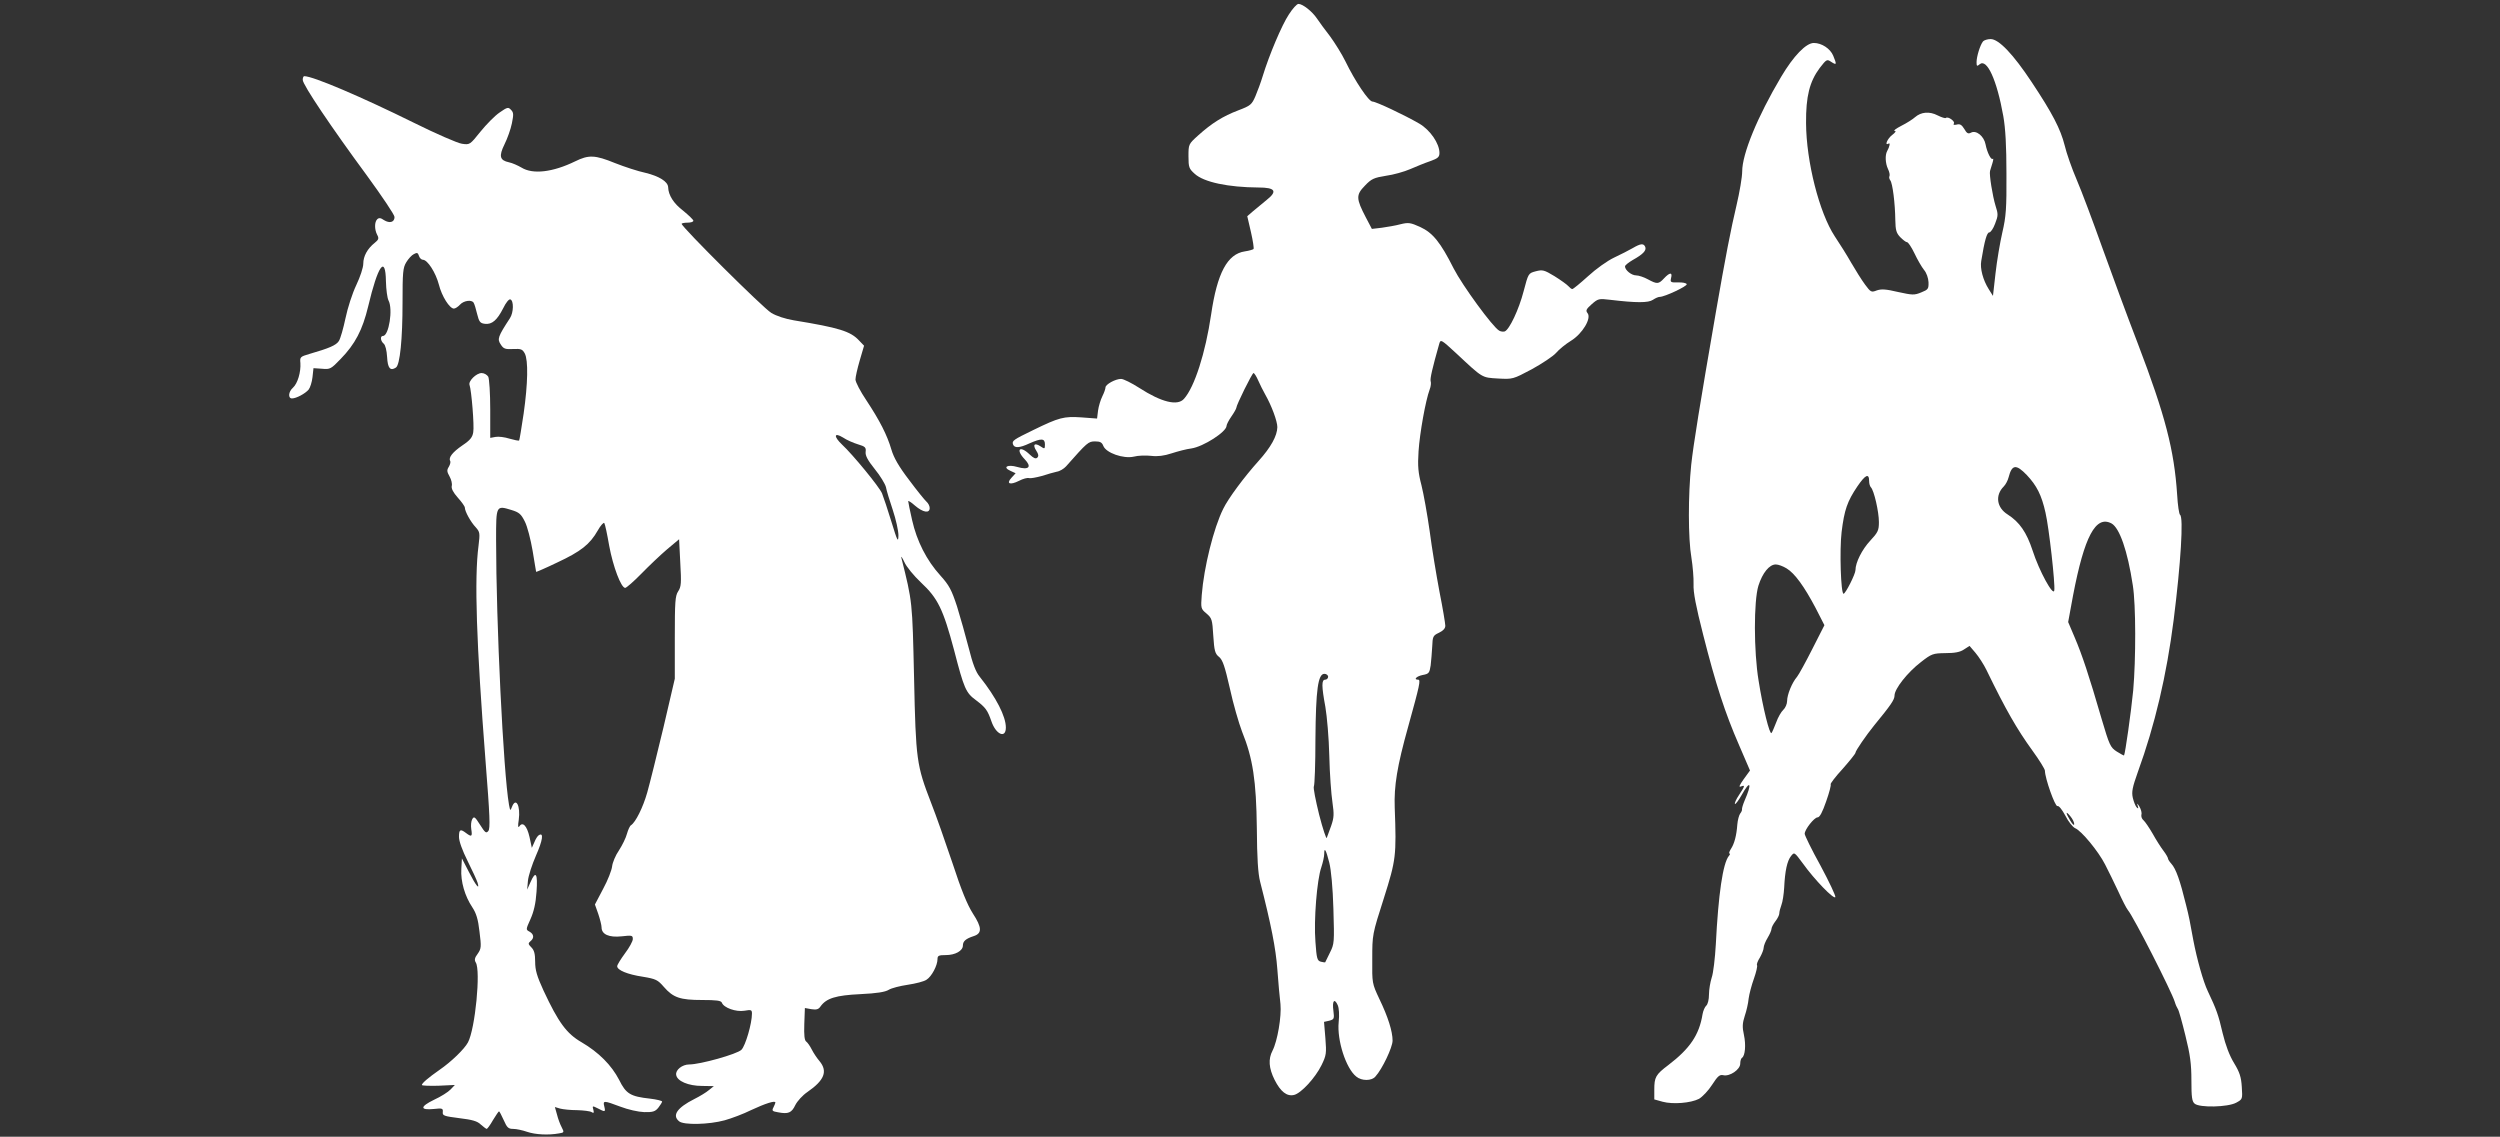
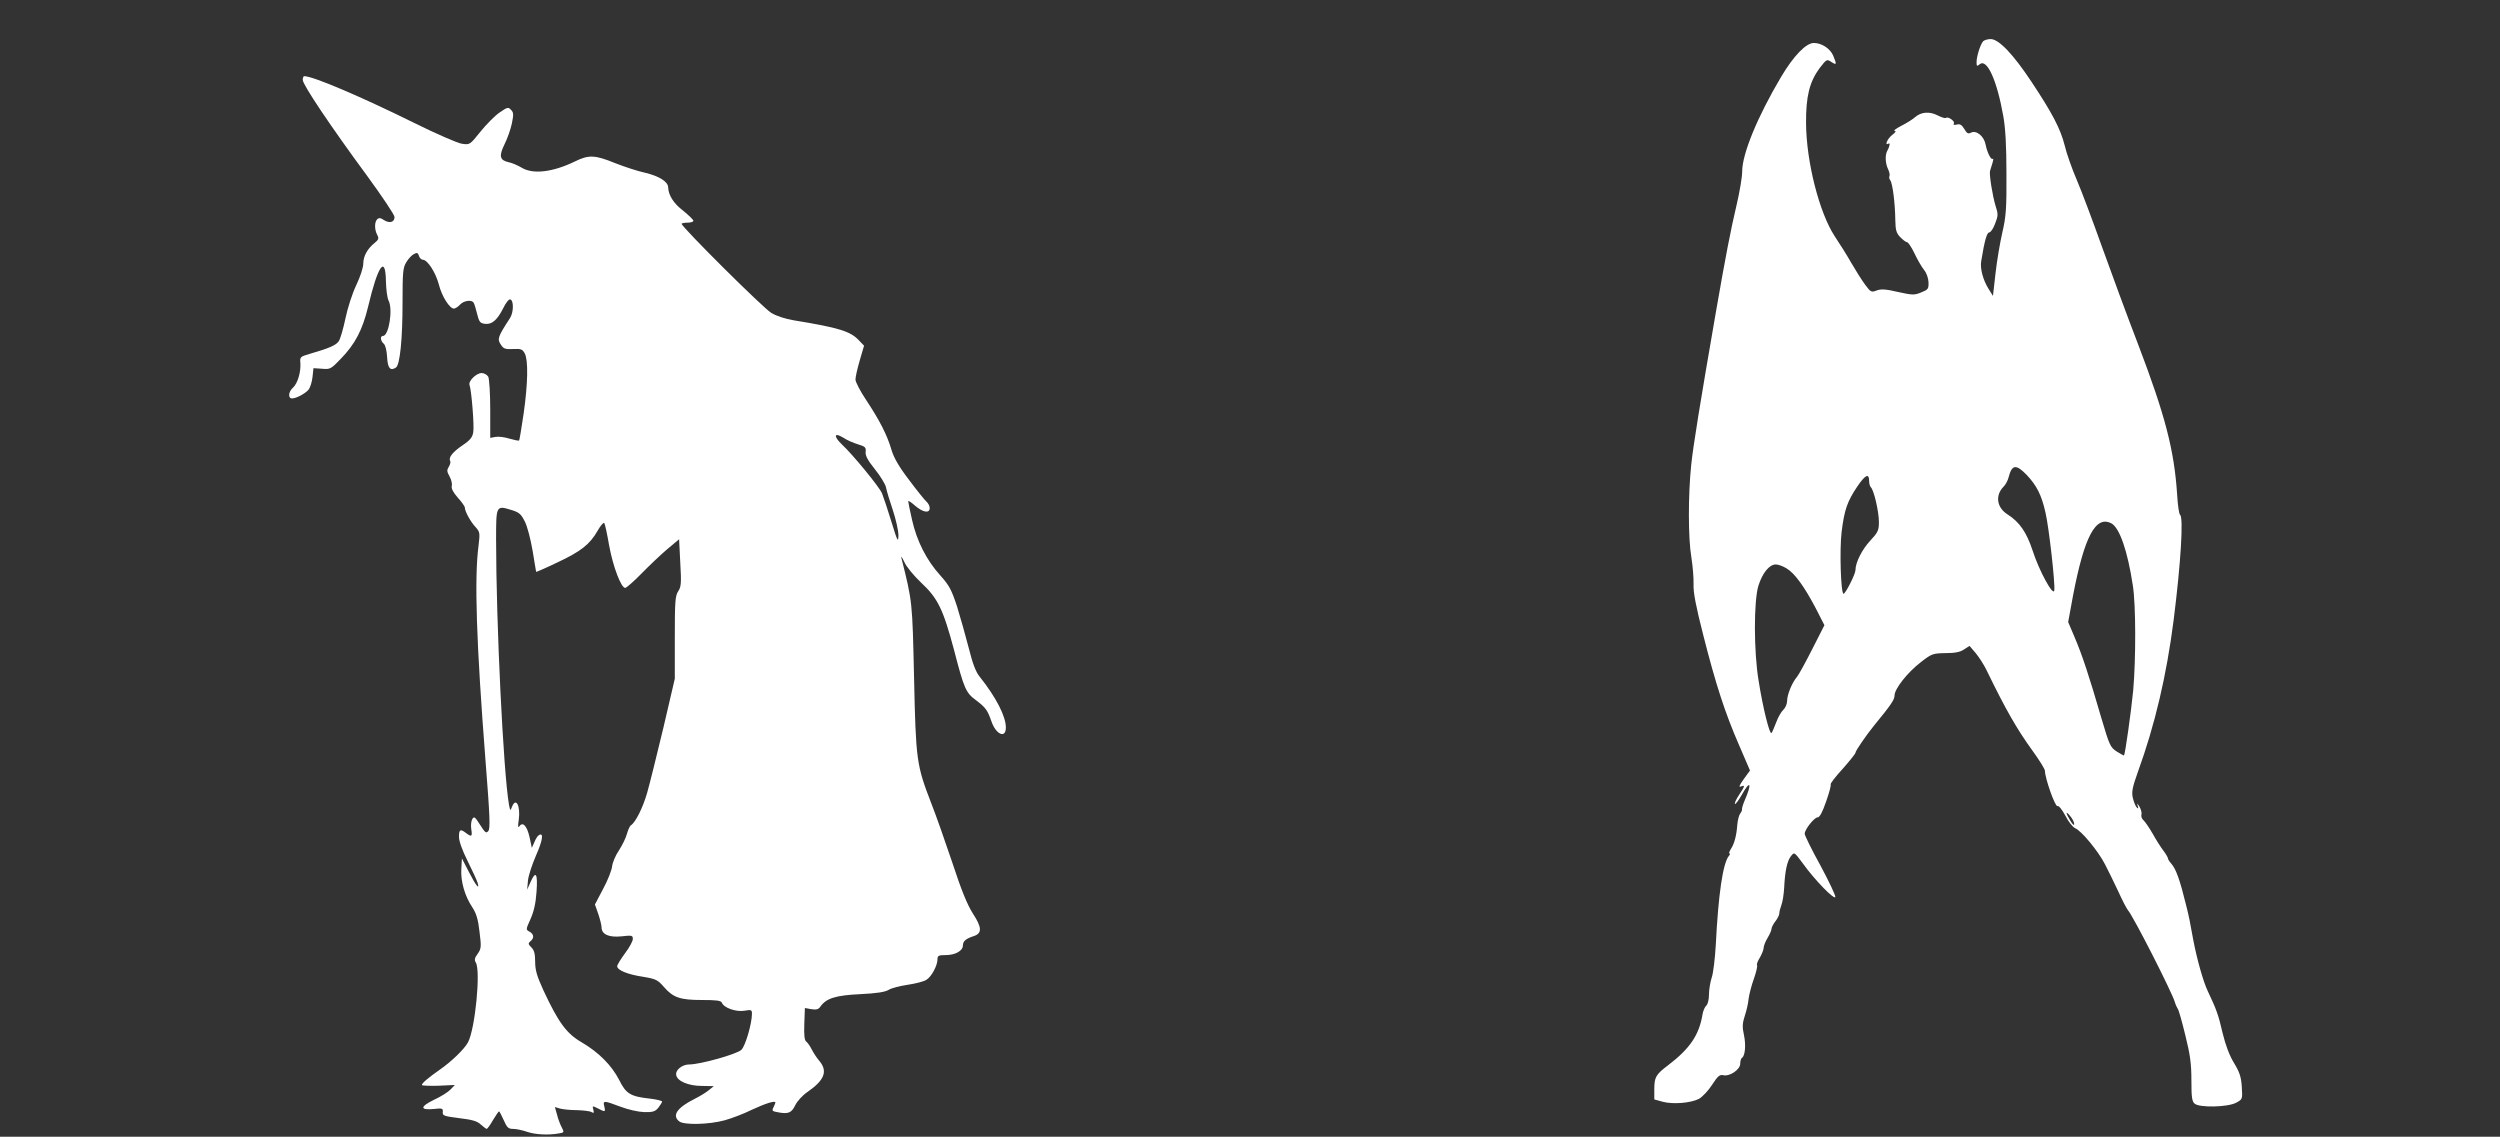
<svg xmlns="http://www.w3.org/2000/svg" version="1.0" width="1280pt" height="582pt" viewBox="0 0 1280 582" preserveAspectRatio="xMidYMid meet">
  <rect x="0" y="0" width="1280" height="582" fill="#333333" stroke="none" />
  <g transform="translate(0,582) scale(0.1,-0.1)" fill="#ffffff" stroke="none">
-     <path d="M6599 5746 c-36 -54 -101 -208 -134 -316 -9 -30 -26 -76 -37 -102 -19 -44 -25 -49 -88 -73 -79 -30 -136 -66 -205 -128 -50 -45 -50 -46 -50 -107 0 -57 3 -64 32 -90 47 -43 172 -69 326 -70 87 0 99 -19 42 -64 -21 -17 -52 -43 -69 -57 l-30 -26 19 -82 c10 -44 16 -83 13 -86 -3 -3 -23 -9 -44 -12 -90 -13 -142 -111 -173 -323 -29 -197 -85 -372 -139 -432 -33 -38 -116 -17 -229 56 -39 25 -81 46 -93 46 -29 0 -80 -28 -80 -44 0 -7 -7 -27 -16 -45 -9 -18 -19 -51 -22 -73 l-5 -41 -80 6 c-90 6 -114 0 -247 -65 -103 -50 -110 -55 -103 -74 7 -19 33 -18 84 6 61 27 79 26 79 -5 0 -24 -1 -25 -23 -10 -31 20 -41 8 -21 -23 11 -17 13 -27 5 -35 -8 -8 -19 -3 -39 16 -51 49 -74 26 -25 -25 37 -39 21 -56 -38 -39 -51 15 -78 -1 -35 -20 l26 -12 -21 -23 c-29 -31 -8 -39 38 -16 21 11 44 17 52 14 7 -2 36 3 65 11 28 9 63 19 77 22 15 2 36 15 47 27 109 123 114 128 149 128 26 0 35 -5 42 -23 14 -36 103 -67 156 -55 22 6 62 7 89 4 33 -4 66 0 105 13 31 10 76 22 101 25 61 9 180 85 180 116 0 6 11 28 25 48 14 20 25 40 25 44 0 14 81 178 88 178 4 0 15 -17 24 -38 9 -20 25 -53 36 -72 33 -58 62 -137 62 -167 -1 -45 -33 -103 -96 -173 -72 -80 -155 -191 -181 -245 -49 -98 -99 -300 -110 -441 -5 -68 -5 -71 24 -95 28 -24 30 -31 35 -114 5 -77 9 -92 29 -108 19 -15 30 -48 56 -162 17 -79 46 -178 62 -220 56 -138 73 -253 76 -495 1 -154 6 -232 17 -275 56 -219 80 -340 88 -448 5 -67 12 -147 16 -178 6 -62 -15 -189 -41 -239 -22 -42 -19 -89 11 -149 31 -61 63 -86 100 -77 36 9 108 87 140 152 25 51 26 61 20 138 l-7 84 27 6 c25 7 26 10 21 51 -7 51 5 66 22 29 7 -16 9 -49 5 -88 -9 -92 37 -236 90 -278 27 -23 79 -23 98 0 35 38 88 150 88 184 0 47 -23 121 -68 214 -37 79 -37 80 -36 204 0 124 0 126 59 310 63 199 65 218 56 465 -4 111 12 211 69 415 59 213 65 240 51 240 -26 0 -8 18 23 24 32 6 35 10 41 49 3 23 6 67 8 97 2 51 4 56 34 70 21 10 33 22 33 36 0 11 -13 90 -30 175 -16 85 -39 224 -50 309 -12 85 -31 191 -42 235 -17 65 -20 98 -15 175 6 92 36 260 57 316 6 15 8 34 5 42 -4 12 8 65 44 192 7 24 10 22 88 -50 136 -127 129 -123 213 -128 75 -4 76 -4 172 47 53 29 110 67 125 84 15 18 50 46 76 62 59 36 107 116 85 142 -10 13 -7 20 21 45 33 29 37 30 95 23 134 -16 196 -16 219 0 12 8 27 15 35 15 25 0 142 55 138 65 -2 6 -22 10 -44 9 -39 -1 -41 1 -36 23 8 30 -7 29 -36 -2 -28 -30 -35 -31 -83 -5 -20 11 -47 20 -60 20 -24 0 -57 27 -57 46 0 6 18 20 40 33 52 29 70 48 64 66 -8 20 -23 19 -64 -5 -19 -11 -62 -33 -96 -49 -34 -16 -93 -58 -133 -95 -40 -36 -76 -66 -81 -66 -4 0 -13 7 -20 15 -7 8 -39 31 -71 51 -53 32 -61 34 -96 25 -38 -10 -38 -11 -62 -102 -24 -93 -73 -197 -97 -206 -7 -2 -20 -1 -28 4 -33 18 -189 232 -233 318 -68 135 -107 183 -172 213 -49 22 -59 24 -100 14 -25 -7 -69 -14 -96 -18 l-51 -6 -31 59 c-50 96 -51 115 -5 162 34 36 47 41 108 51 38 5 94 21 124 34 30 13 76 32 103 41 39 14 47 21 47 42 0 48 -47 117 -103 150 -76 44 -222 113 -240 113 -19 0 -89 104 -138 205 -19 39 -55 96 -79 129 -25 32 -55 73 -67 91 -24 36 -73 75 -95 75 -8 0 -30 -24 -49 -54z m201 -3391 c0 -8 -7 -15 -15 -15 -19 0 -19 -32 1 -140 8 -47 18 -159 20 -250 2 -91 10 -198 16 -237 9 -63 8 -79 -6 -120 -10 -27 -20 -55 -23 -63 -2 -8 -20 45 -39 119 -18 73 -31 138 -27 145 4 6 8 115 8 241 2 254 13 335 46 335 10 0 19 -7 19 -15z m6 -952 c9 -35 18 -128 21 -236 5 -173 5 -179 -18 -225 -13 -26 -24 -48 -24 -49 -1 -1 -10 0 -22 3 -19 5 -22 16 -28 102 -9 112 8 318 30 381 8 24 15 55 15 69 0 37 9 22 26 -45z" />
    <path d="M10153 5608 c-15 -19 -33 -78 -33 -106 0 -21 2 -23 16 -11 37 31 88 -80 121 -266 11 -63 16 -151 16 -295 1 -176 -2 -219 -21 -300 -12 -52 -28 -147 -35 -210 l-13 -115 -22 35 c-29 46 -45 106 -38 144 17 105 29 146 41 146 7 0 21 20 30 45 16 41 16 49 2 92 -15 49 -33 160 -28 178 2 6 7 23 12 39 5 16 6 26 2 23 -8 -9 -29 32 -37 74 -8 42 -48 74 -74 60 -15 -8 -22 -4 -35 19 -13 21 -22 27 -39 22 -14 -3 -19 -1 -14 6 7 11 -31 38 -41 28 -3 -3 -22 3 -42 13 -42 22 -85 18 -116 -9 -11 -10 -42 -30 -70 -44 -27 -14 -43 -26 -35 -26 10 0 5 -8 -12 -21 -25 -19 -41 -58 -18 -44 9 6 5 -16 -8 -39 -11 -20 -9 -62 4 -90 8 -16 11 -33 8 -38 -3 -5 -1 -14 4 -21 12 -14 25 -119 26 -204 1 -51 5 -66 25 -87 14 -14 29 -26 35 -26 6 0 23 -26 38 -57 15 -32 37 -70 49 -85 13 -15 22 -42 23 -63 1 -34 -2 -38 -37 -52 -36 -15 -45 -14 -119 2 -63 15 -86 16 -109 8 -28 -11 -31 -9 -60 30 -17 23 -49 74 -71 112 -22 39 -60 99 -84 135 -79 120 -146 382 -147 580 -1 137 18 212 70 282 35 45 37 46 59 31 28 -18 29 -14 10 32 -15 36 -59 65 -99 65 -40 0 -104 -66 -168 -174 -121 -204 -199 -394 -199 -484 0 -28 -13 -105 -29 -173 -29 -122 -56 -261 -106 -549 -82 -473 -115 -678 -126 -780 -16 -154 -16 -377 1 -475 7 -44 12 -105 11 -136 -2 -41 12 -113 49 -258 64 -253 112 -401 184 -566 l56 -130 -32 -44 c-22 -31 -27 -43 -15 -38 23 9 22 4 -9 -43 -15 -22 -24 -43 -21 -46 3 -3 18 17 34 45 45 81 55 62 15 -29 -8 -19 -14 -39 -13 -44 1 -4 -3 -14 -9 -21 -6 -8 -13 -33 -15 -57 -4 -56 -15 -98 -33 -125 -8 -13 -11 -23 -7 -23 4 0 3 -6 -3 -12 -31 -38 -54 -196 -67 -453 -4 -71 -13 -148 -21 -170 -7 -22 -14 -61 -14 -86 0 -27 -6 -51 -14 -58 -7 -6 -16 -26 -19 -44 -17 -106 -65 -176 -175 -260 -65 -49 -72 -62 -72 -126 l0 -50 43 -12 c52 -14 143 -7 186 15 17 10 48 42 67 72 29 45 39 53 57 49 33 -8 87 29 87 59 0 14 4 27 9 30 16 10 21 66 10 117 -9 40 -8 60 4 97 9 26 18 66 20 89 3 23 15 69 27 102 12 34 19 65 16 69 -3 5 4 23 15 40 10 18 19 40 19 50 0 9 9 32 20 50 11 18 20 39 20 46 0 7 9 25 20 39 11 14 20 32 20 40 0 9 5 28 11 44 6 15 12 55 14 88 4 85 15 137 35 162 17 21 17 21 60 -37 60 -84 161 -188 167 -173 2 7 -32 79 -76 161 -45 81 -81 155 -81 163 0 22 49 84 66 84 11 0 25 27 44 82 16 45 26 84 23 87 -3 3 24 39 61 79 36 41 66 78 66 83 0 10 56 91 95 139 86 105 105 132 105 154 0 34 66 118 135 171 55 43 62 45 125 46 48 0 76 5 96 19 l28 18 30 -35 c17 -20 43 -60 57 -89 98 -202 156 -303 235 -412 35 -48 64 -95 64 -103 0 -38 52 -185 64 -181 7 3 24 -18 41 -50 15 -30 38 -58 49 -63 32 -12 120 -119 154 -186 17 -32 47 -95 68 -139 20 -44 42 -87 49 -95 29 -34 224 -417 240 -470 4 -14 11 -29 15 -35 5 -5 22 -67 39 -136 25 -100 31 -147 31 -231 0 -86 3 -108 17 -119 25 -21 169 -18 212 5 33 18 33 18 29 81 -3 50 -11 75 -39 121 -24 39 -44 92 -59 154 -22 95 -32 122 -76 215 -24 50 -56 166 -74 260 -18 99 -22 121 -37 180 -31 127 -52 187 -76 213 -9 10 -17 22 -17 27 0 4 -10 22 -23 39 -13 17 -38 56 -55 87 -18 31 -39 62 -47 69 -9 7 -13 20 -11 29 3 9 -2 27 -10 41 -11 18 -14 19 -9 5 5 -15 3 -17 -5 -9 -6 6 -15 28 -20 49 -7 31 -2 54 26 133 87 239 147 495 183 777 37 293 51 527 33 539 -5 3 -12 49 -15 103 -15 229 -61 406 -201 773 -54 140 -136 363 -183 494 -47 132 -105 287 -130 345 -25 58 -53 138 -62 177 -21 83 -62 163 -169 324 -94 142 -168 220 -210 220 -16 0 -34 -6 -39 -12z m224 -2220 c51 -54 76 -103 96 -193 18 -77 50 -364 45 -398 -5 -33 -78 101 -111 204 -31 94 -67 146 -128 185 -56 35 -65 98 -20 143 10 10 21 31 25 47 17 66 38 69 93 12z m-807 -32 c0 -12 4 -26 9 -31 16 -16 41 -125 41 -178 0 -43 -5 -53 -45 -96 -41 -44 -75 -111 -75 -150 0 -20 -51 -121 -61 -121 -14 0 -21 224 -10 316 14 114 29 157 81 234 41 60 60 69 60 26z m1241 -216 c41 -23 82 -139 109 -317 16 -99 16 -379 2 -538 -11 -112 -41 -324 -47 -333 -1 -1 -18 8 -37 20 -33 21 -38 33 -78 168 -65 224 -100 328 -137 415 l-34 80 25 136 c58 303 116 412 197 369z m-1664 -230 c42 -25 91 -93 149 -203 l45 -88 -62 -122 c-34 -67 -69 -131 -78 -142 -26 -30 -51 -92 -51 -124 0 -15 -9 -36 -20 -46 -10 -9 -27 -38 -36 -64 -10 -25 -20 -50 -24 -54 -9 -11 -44 128 -66 268 -25 151 -25 407 -1 486 21 66 56 109 89 109 13 0 37 -9 55 -20z m1473 -1309 c0 -9 -8 -3 -20 17 -25 41 -25 54 0 23 11 -13 20 -31 20 -40z" />
    <path d="M1550 5411 c0 -25 146 -242 328 -489 78 -107 142 -202 142 -213 0 -27 -25 -34 -54 -16 -17 12 -26 13 -35 4 -14 -14 -14 -52 0 -79 10 -18 8 -25 -12 -41 -38 -30 -59 -69 -59 -107 0 -20 -16 -68 -36 -110 -20 -42 -44 -116 -55 -169 -11 -52 -26 -105 -34 -117 -14 -22 -50 -37 -150 -66 -48 -14 -50 -16 -47 -47 3 -46 -14 -104 -38 -126 -24 -21 -26 -55 -5 -55 22 0 68 25 85 45 8 10 17 38 20 64 l5 46 44 -3 c41 -4 46 -1 95 50 74 76 112 148 141 269 50 211 89 266 91 128 1 -42 7 -85 13 -97 24 -44 2 -182 -28 -182 -16 0 -13 -26 4 -40 8 -7 15 -34 17 -68 3 -57 16 -73 45 -54 21 13 34 147 34 332 0 156 2 179 19 207 10 17 28 37 39 42 16 9 21 7 26 -9 3 -11 13 -20 20 -20 24 0 66 -66 82 -127 15 -60 55 -123 77 -123 7 0 21 9 31 20 19 21 60 27 70 10 4 -6 12 -32 18 -58 10 -41 16 -47 40 -50 36 -4 62 18 94 81 13 27 29 47 36 44 18 -6 17 -67 -2 -96 -62 -95 -66 -107 -47 -135 14 -22 23 -25 63 -23 41 2 48 -1 60 -23 18 -35 16 -153 -6 -308 -11 -73 -21 -135 -23 -137 -2 -3 -24 2 -49 9 -25 8 -57 12 -72 9 l-27 -5 0 146 c0 83 -5 156 -10 167 -6 10 -21 19 -34 19 -27 0 -69 -41 -62 -61 10 -28 25 -210 19 -242 -4 -26 -16 -41 -55 -67 -51 -35 -73 -63 -63 -80 3 -5 0 -18 -7 -30 -11 -17 -10 -25 4 -50 9 -16 14 -38 11 -48 -3 -13 7 -33 31 -60 20 -22 36 -45 36 -51 0 -19 30 -74 56 -101 21 -24 22 -29 14 -95 -22 -166 -11 -498 36 -1102 22 -280 25 -345 14 -358 -11 -13 -16 -9 -42 32 -26 41 -31 45 -40 29 -6 -10 -8 -33 -5 -52 6 -37 2 -41 -27 -19 -29 22 -36 19 -36 -20 0 -22 17 -69 44 -123 24 -48 47 -98 51 -111 13 -42 -9 -15 -45 56 l-35 68 -3 -54 c-4 -64 18 -139 56 -196 20 -30 30 -61 37 -125 10 -78 9 -87 -9 -113 -16 -21 -18 -32 -10 -45 26 -41 -3 -340 -40 -409 -18 -34 -85 -99 -146 -141 -56 -39 -90 -68 -90 -77 0 -4 38 -5 84 -4 l85 4 -22 -23 c-12 -13 -50 -37 -85 -53 -72 -35 -73 -54 -1 -47 44 5 48 3 46 -16 -2 -18 6 -21 85 -31 66 -8 92 -15 110 -33 14 -12 27 -22 30 -22 3 0 18 20 32 45 15 25 29 45 31 45 2 0 13 -20 24 -45 17 -39 24 -45 49 -45 16 0 48 -7 71 -15 41 -14 108 -18 163 -8 27 4 27 6 14 31 -8 15 -19 44 -24 65 l-11 39 27 -8 c15 -4 54 -8 87 -8 33 -1 66 -5 74 -10 11 -7 13 -4 9 12 -6 21 -5 21 23 7 38 -20 40 -19 33 10 -8 31 -3 31 82 -1 39 -15 92 -27 122 -28 45 -1 57 3 73 23 10 13 19 27 19 31 0 4 -28 11 -62 15 -101 11 -123 25 -158 96 -39 75 -104 141 -193 193 -76 44 -118 101 -194 264 -34 74 -43 105 -43 148 0 40 -5 59 -19 73 -17 17 -18 21 -5 32 20 16 18 36 -5 49 -19 10 -19 11 5 64 17 38 27 80 31 140 7 95 -4 111 -31 49 l-17 -38 4 45 c2 25 21 83 41 129 35 79 41 121 15 105 -6 -3 -17 -20 -23 -36 l-13 -29 -12 56 c-13 57 -35 80 -52 54 -7 -9 -8 2 -3 33 10 73 -15 119 -35 66 -8 -21 -9 -20 -15 12 -29 167 -66 932 -66 1358 0 174 0 175 78 151 40 -12 50 -21 69 -59 13 -25 30 -92 40 -150 9 -58 18 -106 18 -108 1 -1 50 20 108 48 122 57 167 93 207 163 15 27 31 44 34 39 4 -6 15 -58 25 -116 20 -108 61 -216 82 -216 6 0 44 33 83 73 39 40 98 96 132 125 l61 51 6 -120 c6 -104 5 -123 -11 -147 -15 -23 -17 -53 -17 -237 l0 -210 -58 -249 c-33 -138 -70 -287 -83 -333 -22 -78 -60 -153 -83 -168 -6 -3 -15 -23 -21 -44 -5 -20 -24 -59 -41 -85 -18 -26 -33 -63 -35 -82 -2 -19 -22 -71 -46 -115 l-42 -80 17 -48 c9 -27 17 -58 17 -69 0 -36 38 -53 103 -46 53 6 57 5 57 -14 0 -11 -18 -44 -40 -73 -22 -30 -40 -59 -40 -66 0 -20 52 -42 132 -54 66 -11 76 -16 107 -52 48 -55 83 -67 196 -67 73 0 97 -3 101 -14 10 -26 72 -48 115 -41 35 6 39 5 39 -15 0 -50 -33 -164 -54 -185 -22 -22 -211 -75 -267 -75 -36 0 -71 -28 -67 -53 4 -32 62 -57 133 -57 l60 -1 -25 -20 c-14 -12 -47 -32 -75 -46 -89 -45 -115 -84 -78 -114 23 -20 153 -17 233 5 36 10 97 33 135 52 73 34 125 51 125 39 0 -3 -5 -15 -10 -25 -9 -17 -6 -20 24 -25 52 -10 69 -3 88 37 10 20 37 50 62 67 87 60 105 106 62 158 -13 15 -31 42 -40 60 -9 18 -22 36 -28 40 -9 6 -12 32 -10 90 l3 82 33 -6 c26 -4 37 -1 47 14 30 42 78 57 204 63 85 4 127 11 145 22 14 9 58 20 98 26 40 6 84 17 96 26 26 16 56 73 56 105 0 18 6 21 43 21 48 0 87 22 87 49 0 22 15 35 55 48 44 14 43 44 -4 116 -28 44 -59 119 -104 257 -36 107 -85 247 -110 310 -74 192 -78 217 -87 640 -9 393 -8 386 -65 614 -3 12 4 2 15 -21 10 -24 49 -71 85 -105 87 -81 114 -137 170 -347 51 -197 60 -218 112 -256 50 -38 59 -51 79 -108 23 -68 74 -90 74 -32 0 57 -49 153 -133 259 -21 25 -37 68 -57 148 -16 62 -43 158 -60 213 -28 85 -40 108 -85 158 -71 78 -121 177 -145 284 -11 48 -20 92 -20 97 0 4 16 -6 35 -23 41 -35 75 -41 75 -12 0 10 -7 24 -16 32 -8 7 -49 57 -89 111 -53 69 -79 115 -91 156 -22 75 -60 149 -128 252 -31 46 -56 94 -56 107 0 13 10 57 22 98 l22 75 -25 26 c-44 48 -103 66 -335 104 -42 7 -89 22 -115 38 -41 24 -459 440 -459 456 0 3 14 6 30 6 17 0 30 4 30 10 0 5 -24 28 -52 51 -49 37 -76 80 -77 120 -1 29 -46 57 -116 74 -38 8 -108 31 -156 50 -103 42 -135 43 -204 9 -115 -56 -217 -68 -275 -32 -19 11 -48 24 -64 27 -47 10 -53 31 -23 92 15 30 32 78 38 108 9 45 9 55 -5 69 -14 15 -19 13 -58 -14 -24 -16 -68 -61 -98 -98 -54 -67 -54 -68 -95 -62 -22 3 -132 51 -245 107 -269 133 -517 239 -562 239 -5 0 -8 -9 -8 -19z m2843 -1866 c37 -11 42 -16 39 -39 -2 -19 11 -43 47 -88 28 -34 53 -76 57 -92 3 -17 19 -70 35 -117 16 -48 29 -106 29 -130 -1 -39 -5 -31 -36 70 -19 62 -41 128 -48 145 -13 32 -149 198 -205 250 -44 42 -41 64 5 36 19 -13 54 -28 77 -35z" />
  </g>
</svg>